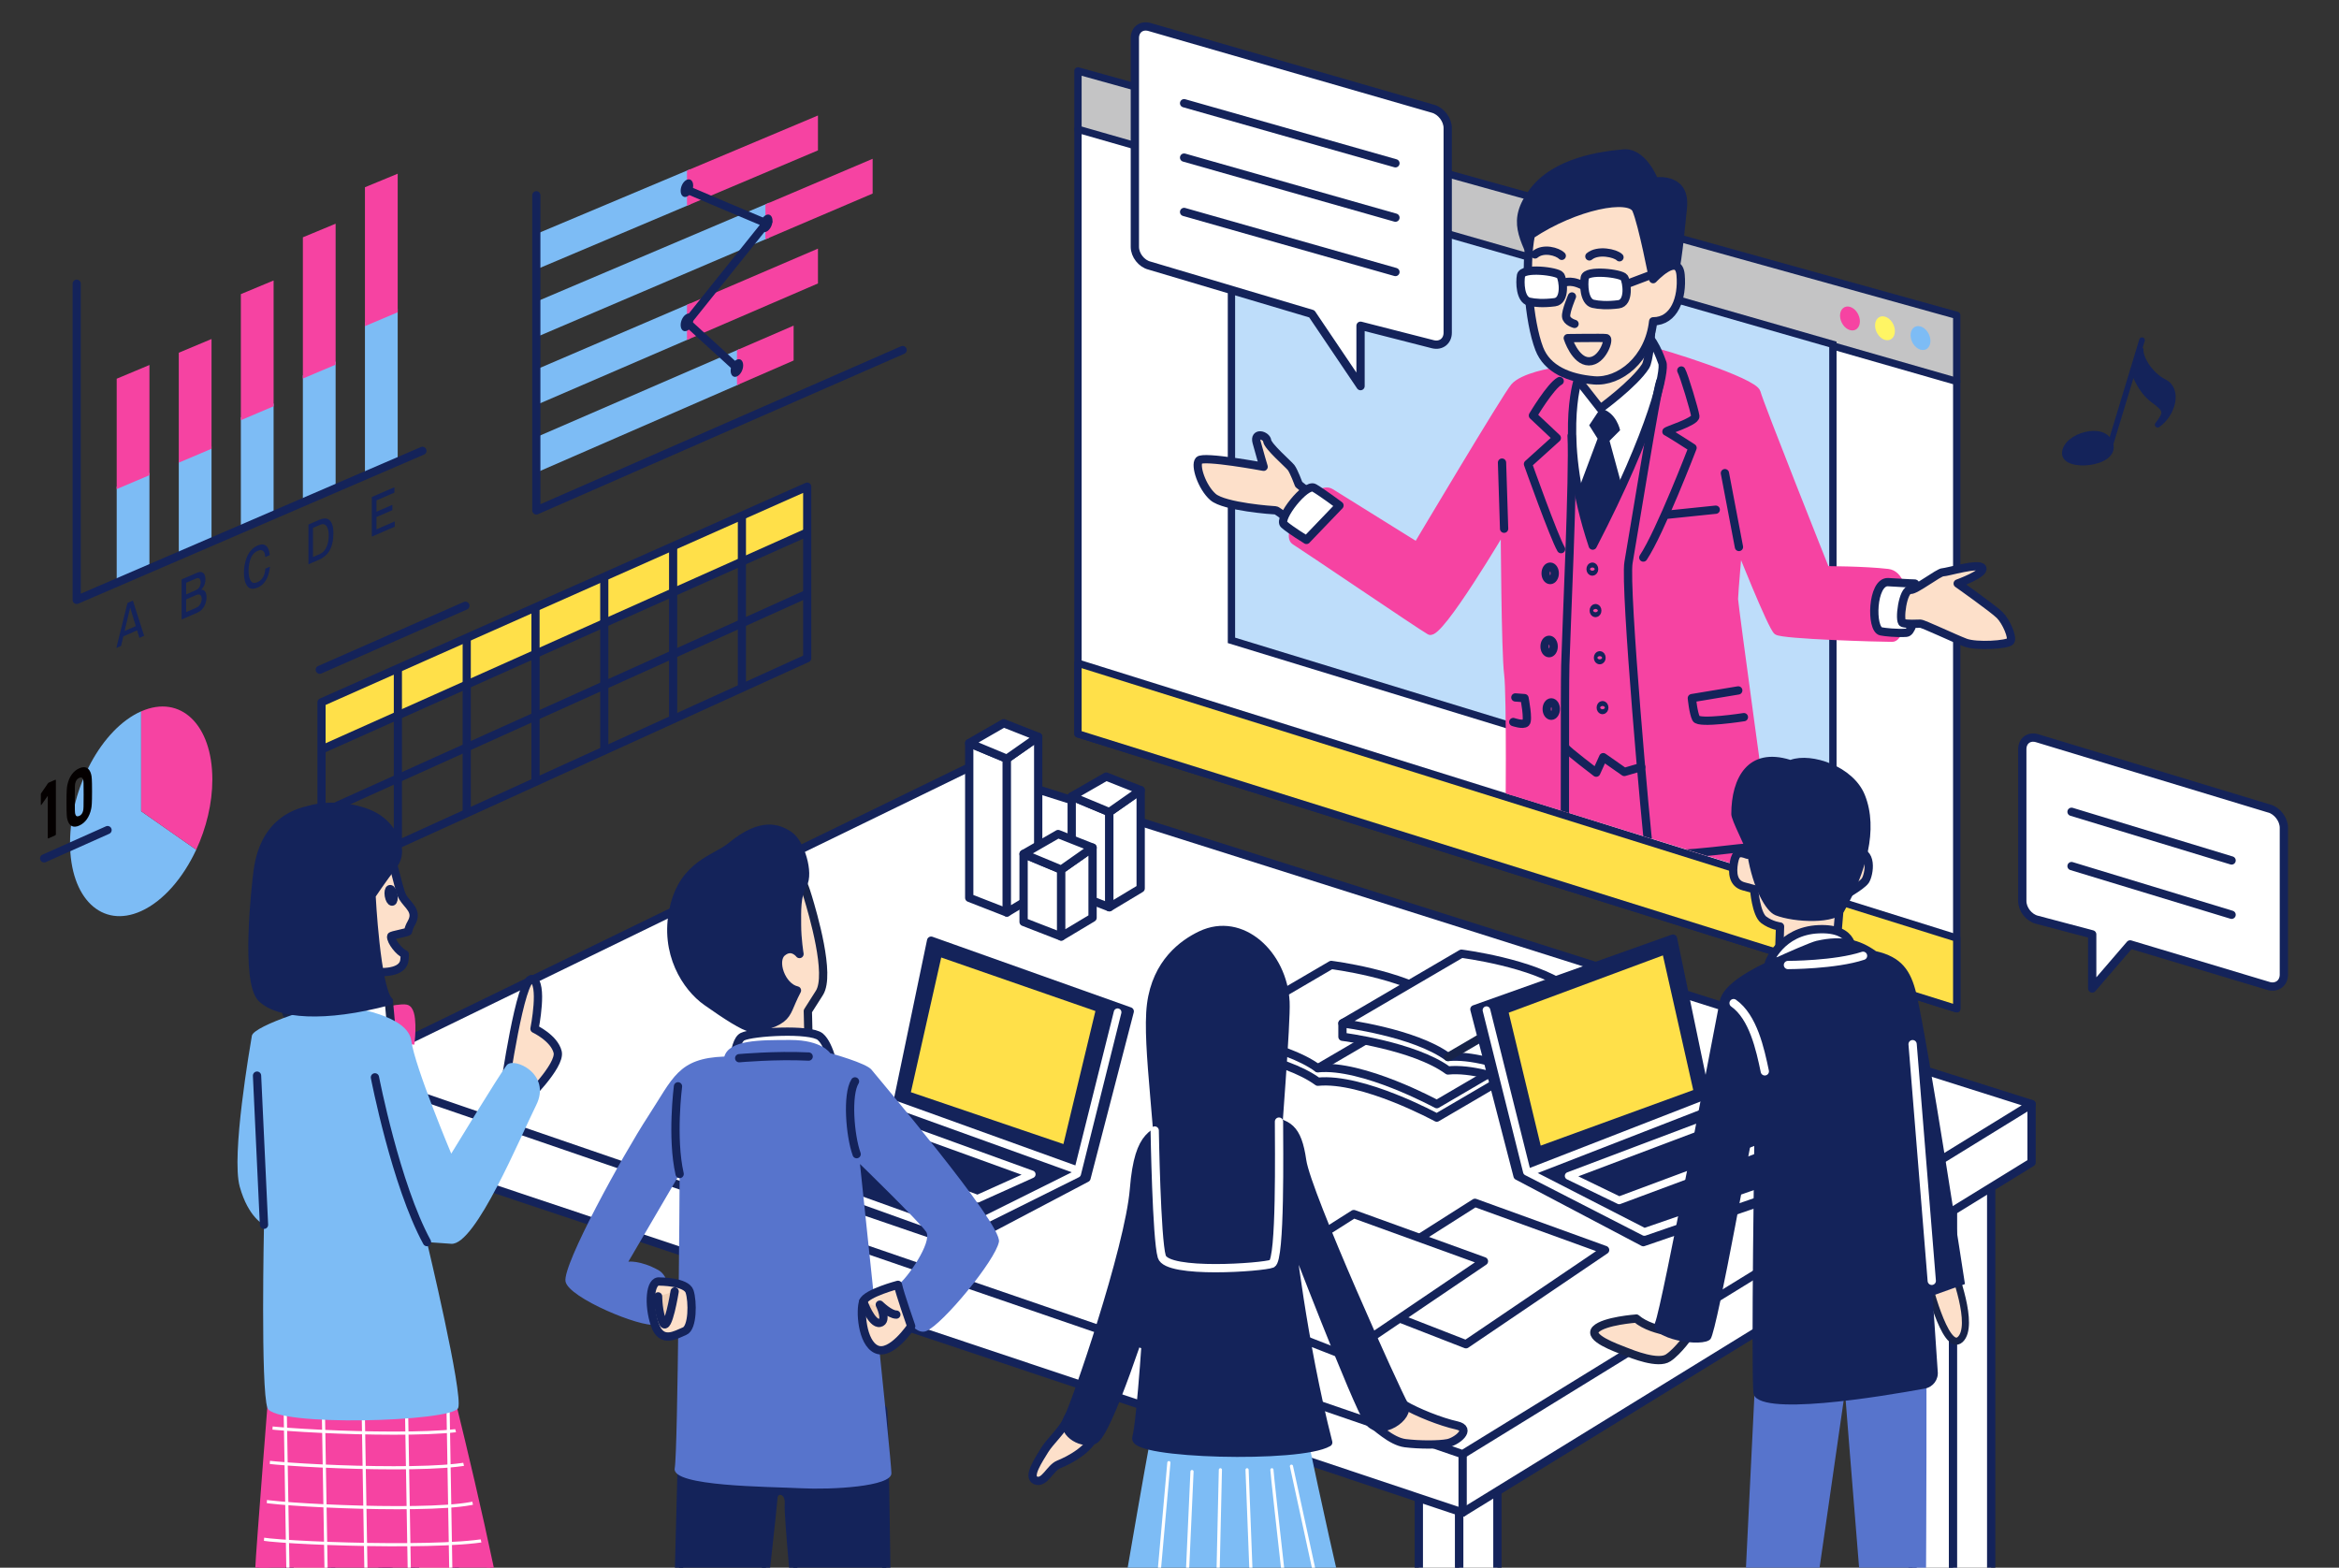
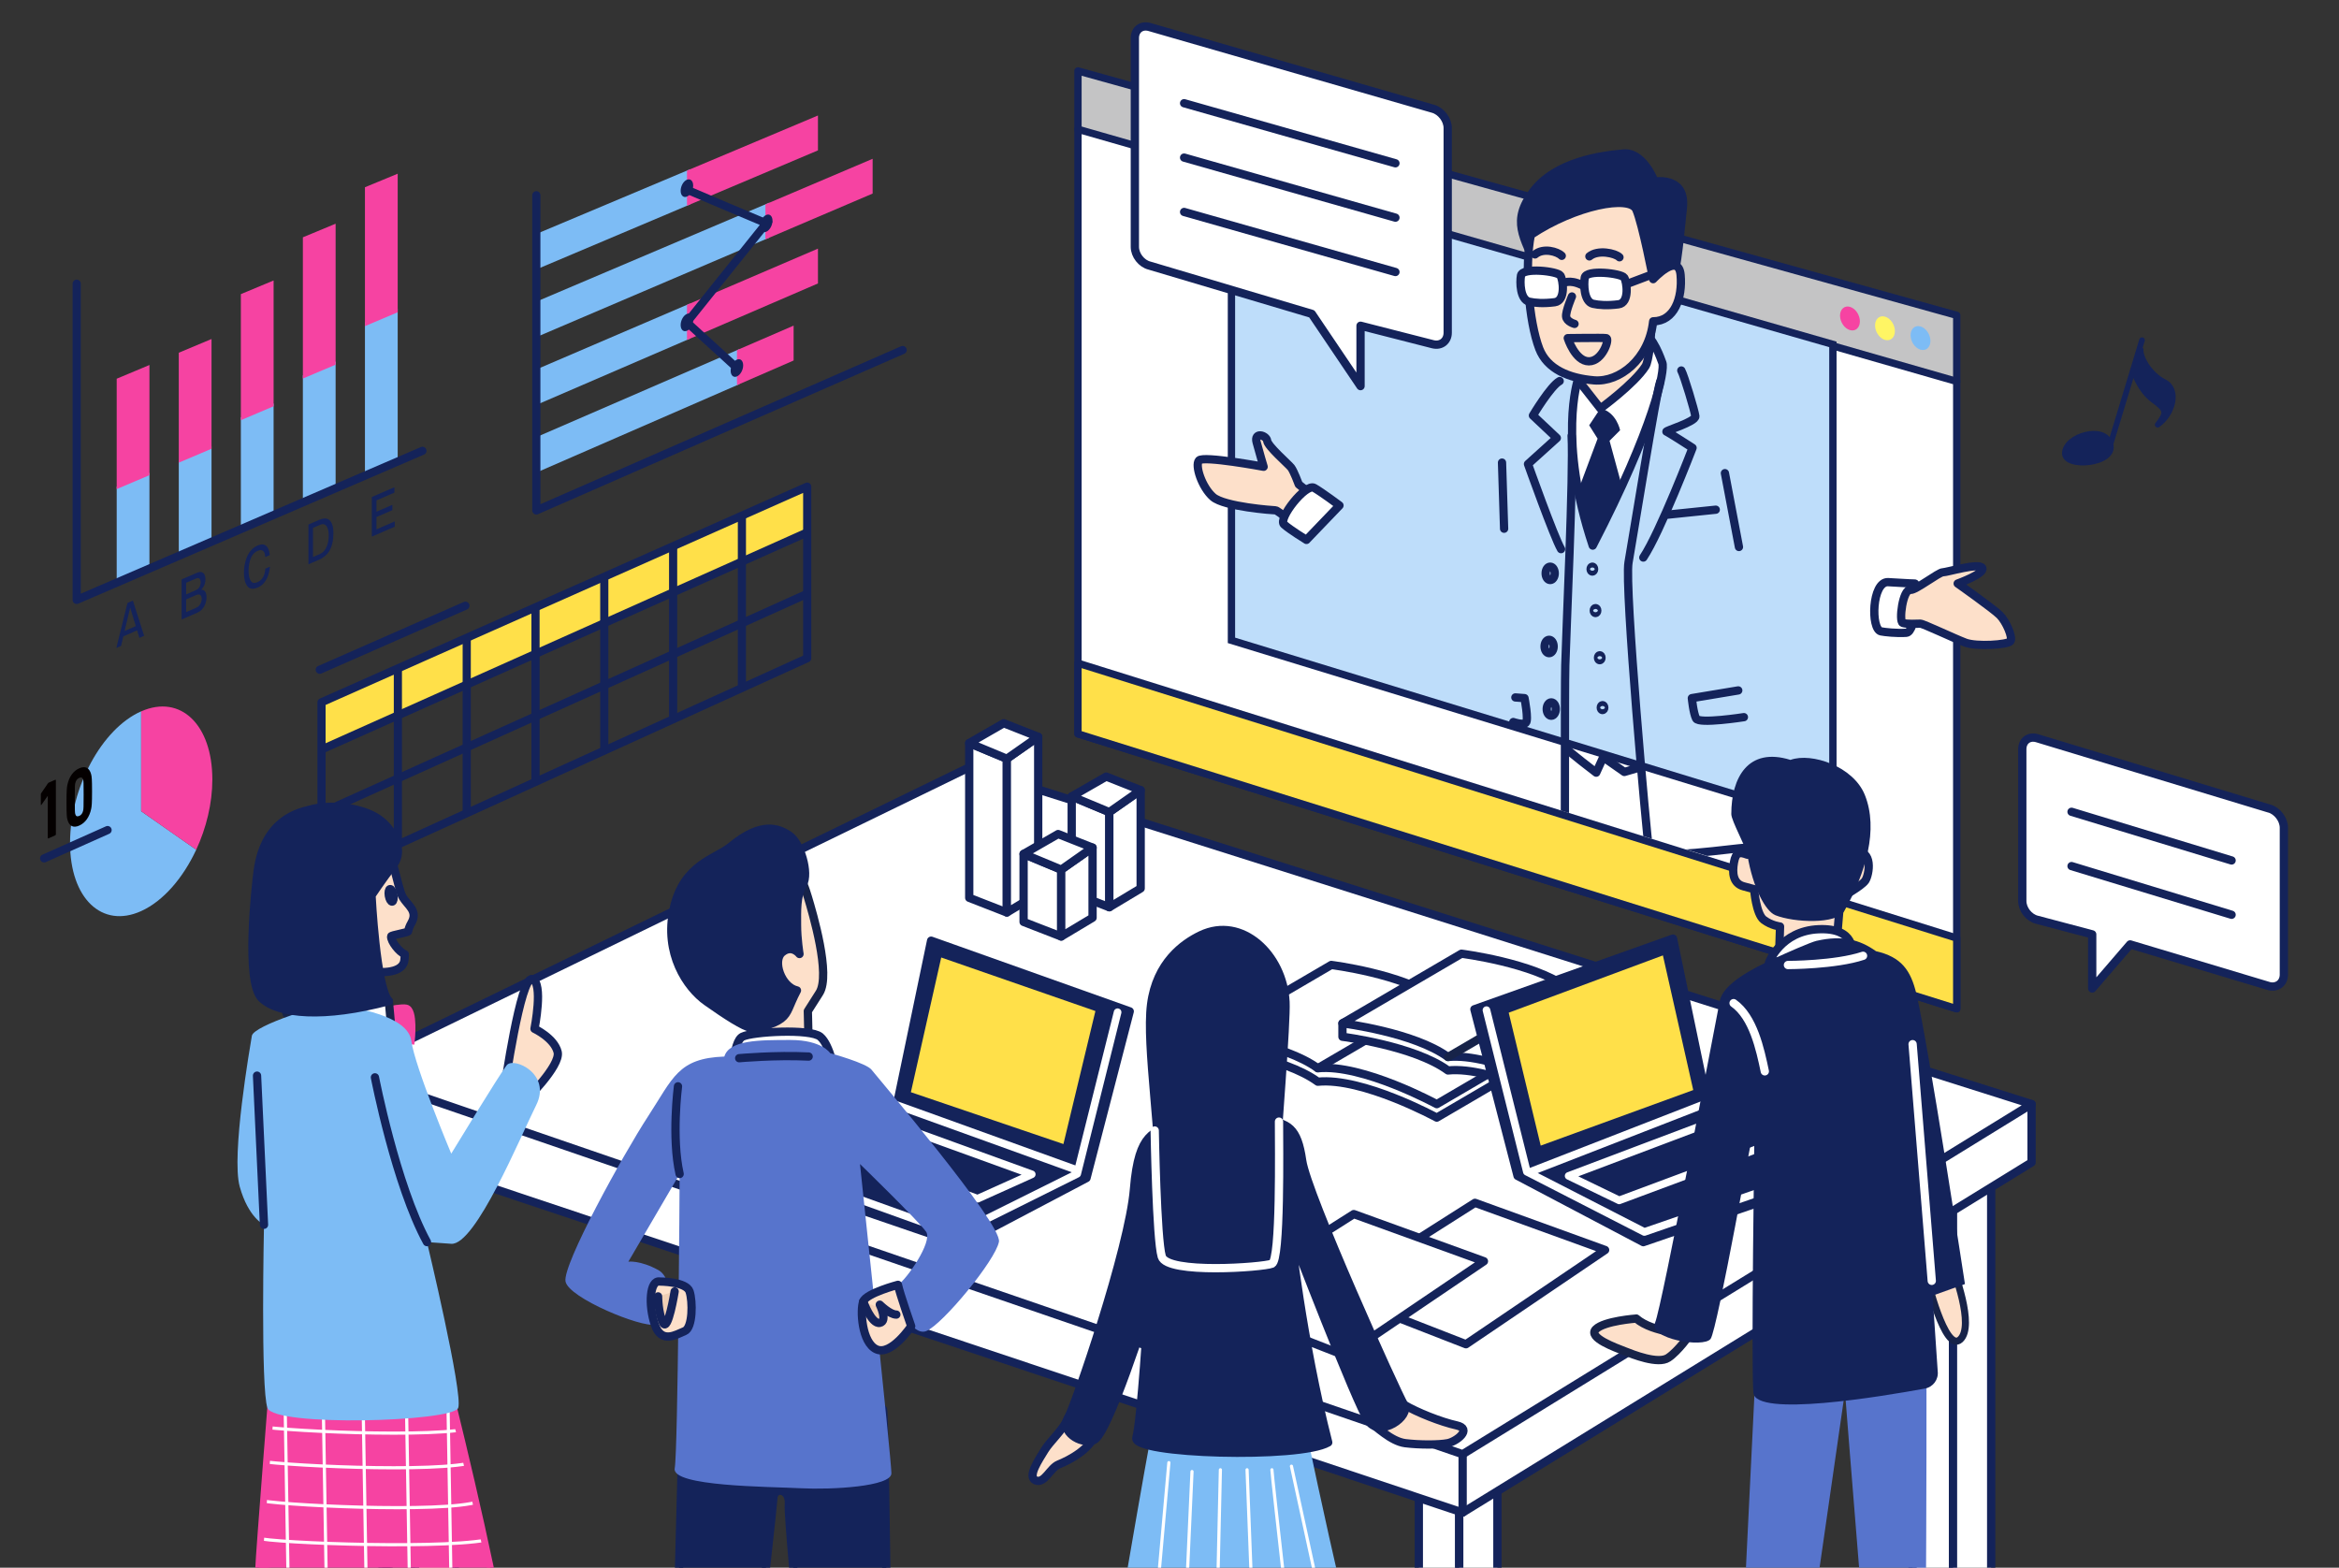
<svg xmlns="http://www.w3.org/2000/svg" id="a" width="370" height="248" viewBox="0 0 370 248">
  <rect x="0" y="0" width="370" height="248" fill="#333333" stroke="none" />
  <defs>
    <style>.e{fill:#c4c4c5;}.e,.f,.g,.h,.i,.j,.k,.l,.m,.n,.o,.p,.q,.r{stroke:#14235a;}.e,.f,.h,.i,.j,.k,.l,.s,.t,.u,.v,.n,.o,.w,.p,.x,.q,.r,.y{stroke-linecap:round;stroke-linejoin:round;}.e,.g,.p,.r{stroke-width:1.16px;}.z,.f,.k,.aa,.s,.m,.t,.u,.n{fill:none;}.z,.g,.m,.ab{stroke-miterlimit:10;}.z,.ab{stroke:#f643a2;stroke-width:1.08px;}.f,.h,.i,.l,.s,.v,.o,.w,.q{stroke-width:1.31px;}.g{fill:#beddfa;}.h{fill:#f0cfb5;}.i,.v,.r{fill:#fff;}.ac{fill:#fff564;}.j,.k{stroke-width:.89px;}.j,.ad,.q{fill:#14235a;}.l{fill:#f4d2b8;}.s,.t,.u,.x{stroke:#fff;}.m{stroke-width:1.27px;}.t{stroke-width:1.21px;}.ae{clip-path:url(#b);}.u,.x{stroke-width:.5px;}.af{fill:#5774cc;}.v,.w,.y{stroke:#172349;}.ab,.ag{fill:#f643a2;}.n{stroke-width:1.29px;}.o,.w,.y{fill:#fde0ca;}.ah{fill:#172349;}.ai{fill:#211714;}.aj{clip-path:url(#d);}.ak,.x{fill:#7dbcf5;}.p,.al{fill:#ffe049;}.am{fill:#040000;}.an{clip-path:url(#c);}.y{stroke-width:1.12px;}</style>
    <clipPath id="b">
      <rect class="aa" x="-76.83" y="-.15" width="520" height="248.29" />
    </clipPath>
    <clipPath id="c">
      <polygon class="aa" points="327.56 153.27 174.89 105.85 174.89 -13.04 327.56 30.76 327.56 153.27" />
    </clipPath>
    <clipPath id="d">
      <path class="ab" d="M43.4,215.32s-2.47,31.27-2.47,32.64,29.89,1.92,36.75.55c-4.11-19.47-9.05-38.12-9.05-38.12l-25.23,4.94Z" />
    </clipPath>
  </defs>
  <g class="ae">
    <path class="ad" d="M326.82,71.72c.09-2.71,6.31-4.57,7.22-1.39.91,3.18-7.31,3.91-7.22,1.39" />
    <path class="k" d="M326.63,71.67c.09-2.71,6.31-4.57,7.22-1.39.91,3.18-7.31,3.91-7.22,1.39Z" />
    <line class="ai" x1="333.85" y1="70.27" x2="338.84" y2="53.81" />
    <line class="j" x1="333.85" y1="70.27" x2="338.84" y2="53.81" />
    <path class="ad" d="M338.63,55.32c-.11,1.14,1.31,3.87,3.72,5.1,2.41,1.23,1.38,5.06-1.03,6.77,1.5-1.95,1.42-2.36-.71-3.91-2.13-1.55-3.09-4.55-3.09-4.55l1.11-3.42Z" />
    <path class="k" d="M338.63,55.32c-.11,1.14,1.31,3.87,3.72,5.1,2.41,1.23,1.38,5.06-1.03,6.77,1.5-1.95,1.42-2.36-.71-3.91-2.13-1.55-3.09-4.55-3.09-4.55l1.11-3.42Z" />
    <polyline class="e" points="170.52 20.45 170.52 11.22 309.53 49.88 309.53 60.34" />
    <polygon class="r" points="309.53 159.58 170.52 116.09 170.52 20.45 309.53 60.34 309.53 159.58" />
    <polygon class="p" points="309.53 159.58 170.52 116.09 170.52 104.91 309.53 148.4 309.53 159.58" />
    <polygon class="g" points="289.94 130.41 194.8 101.3 194.8 27.17 289.94 54.48 289.94 130.41" />
    <path class="ag" d="M294.21,50.83c0,1.02-.7,1.64-1.57,1.39-.87-.25-1.57-1.28-1.57-2.29s.7-1.64,1.57-1.39c.87.25,1.57,1.28,1.57,2.29Z" />
    <path class="ac" d="M299.75,52.38c0,1.02-.7,1.64-1.57,1.39-.87-.25-1.57-1.28-1.57-2.29s.7-1.64,1.57-1.39c.87.25,1.57,1.28,1.57,2.29Z" />
    <path class="ak" d="M305.37,53.93c0,1.02-.7,1.64-1.57,1.39-.87-.25-1.57-1.28-1.57-2.29s.7-1.64,1.57-1.39c.87.25,1.57,1.28,1.57,2.29Z" />
    <path class="i" d="M226.7,17.21l-44.87-12.94c-1.27-.36-2.31.43-2.31,1.75v33.03c0,1.32,1.05,2.66,2.33,2.97l25.66,7.63,7.71,11.43v-9.55l11.46,2.93c1.28.31,2.33-.51,2.33-1.83V20.26c0-1.32-1.04-2.69-2.31-3.05Z" />
    <line class="i" x1="187.31" y1="16.33" x2="220.74" y2="25.83" />
    <line class="i" x1="187.31" y1="24.93" x2="220.74" y2="34.43" />
    <line class="i" x1="187.31" y1="33.53" x2="220.74" y2="43.03" />
    <g class="an">
-       <path class="ab" d="M247.27,58.49c-2,.22-6.45,1.11-7.79,2.67-1.33,1.56-15.35,25.14-15.35,25.14,0,0-12.98-8.08-13.57-8.45-2.45-1.56-7.56,6.67-5.78,7.79,1.78,1.11,19.8,13.35,21.36,14.24,1.56.89,11.79-16.46,11.79-16.46,0,0,.1,19.84.54,23.18.44,3.34.22,24.25.22,24.25l3.52,1.35,2.84,74.08,1.5,3.5,10.01-3.84,2.5-65.9s7.12,65.68,7.34,66.57c.11.45,2.19,2.61,5.33,2.78,3.14.17,6.18-2.95,6.18-2.95l-1.95-72.52,3.56-1.11s-5.12-37.15-5.12-38.04.67-8.45.67-8.45c0,0,5.12,12.9,6.01,13.57.89.67,16.24,1.11,18.24,1.11s3.11-10.01-.67-10.46c-3.78-.44-9.79-.44-9.79-.44,0,0-10.46-26.25-10.9-28.03-.44-1.78-15.35-6.45-16.91-6.67-1.56-.22-13.79,3.11-13.79,3.11Z" />
-       <path class="ah" d="M246.72,207.32l-3.84,4.51s-4.84,2.84-4.17,4.34c.67,1.5,4,1.33,7.17,1.5,3.17.17,6.51-4,6.51-4l.5,1.5s3.5-1.67,3.84-3c.33-1.33-.17-6.01-.17-6.01l-9.84,1.17Z" />
      <path class="ah" d="M267.91,207.49s-.67,5.34-.5,7.34c.17,2,.67,4.5,3.17,4.67,2.5.17,4.17.17,5.17-.17,1-.33,1.67-4.67,1.84-5.51.17-.83-2.34-6.67-2.34-6.67l-7.34.33Z" />
      <path class="o" d="M207.79,78.52l-2.34-1.89s-.78-2.11-1.22-2.67c-.44-.56-3.67-3.34-3.78-4.23-.11-.89-2.11-1.45-1.67.22.44,1.67,1.11,3.89,1.11,3.89,0,0-9.57-1.78-10.23-1-.67.78.45,4.23,2.22,5.78,1.78,1.56,9.57,2.11,9.9,2.11s3.45,2.56,3.45,2.56l2.56-4.78Z" />
      <path class="i" d="M206.67,85.41s-2.56-1.56-3.56-2.45c-1-.89,3.45-6.56,4.78-5.78,1.33.78,4,2.78,4,2.78l-5.23,5.45Z" />
      <path class="i" d="M249.6,60.08s-3.21,9.54,2.35,26.23c9.79-18.91,11.46-27.81,11.01-28.92-.17-.42-1.42-4.27-3.23-4.89-3.01-1.04-7.15.65-10.13,7.59Z" />
      <path class="ad" d="M242.63,42.82c-2.2-5.03-4.4-7.86-.63-12.9,3.77-5.03,11.32-5.98,14.78-6.29,3.46-.31,5.35,4.4,5.35,4.4,0,0,5.35-.63,4.72,5.03-.63,5.66-1.24,16.94-5.34,17.75-4.1.81-18.88-8-18.88-8Z" />
      <path class="o" d="M248.3,49.39l1.3,10.69,3.56,4.54s5.35-3.89,7.13-6.67c1.12-1.75,1.22-13.79,1.22-13.79,0,0-14.81-.68-13.21,5.24Z" />
      <path class="o" d="M242.16,37.14c-1,5.01-.33,13.68,1.33,18.02,1.25,3.25,4.67,4.67,8.68,5.01,4,.33,8.68-3.34,9.34-9.34,3.34,0,4.67-3.67,4.34-7.34-.33-3.67-4.34.67-4.34.67,0,0-1.67-8.68-2.67-11.01-1-2.34-9.68-.67-16.68,4Z" />
      <path class="f" d="M242.82,40.25c1.33-1.11,3.56-.45,4.23.22" />
      <path class="f" d="M251.42,40.56c1.33-1.11,4.09-.53,4.76.14" />
      <path class="i" d="M240.6,43.59c-.19,1.06-.14,3.81,1.31,4.14.87.2,2.25.31,4.03.08s1.33-3.56.89-4.23c-.44-.67-5.98-1.33-6.23,0Z" />
      <path class="i" d="M250.69,43.92c-.19,1.06-.14,3.81,1.31,4.14.87.2,2.25.31,4.03.08,1.78-.22,1.33-3.56.89-4.23-.44-.67-5.98-1.33-6.23,0Z" />
      <path class="f" d="M247.25,44.81s1-.67,2.92.25" />
      <line class="f" x1="257.42" y1="44.9" x2="261.85" y2="43.23" />
      <path class="f" d="M248.66,46.9s-1,2.34-.92,3.17c.08.83,1.33,1.17,1.33,1.17" />
      <path class="f" d="M248,53.49s5.51-.08,6.09,0c.58.08-.58,3.67-2.75,3.67s-3.34-3.67-3.34-3.67Z" />
      <path class="ad" d="M253.16,64.61l-1.77,2.67,1.33,2.11-3,8.01s1.45,7.23,2.22,8.9c3.11-5.67,4.67-9.23,4.67-9.23l-2-7.34,1.67-1.67s-.57-2.89-3.12-3.45Z" />
      <path class="i" d="M298.66,92.09c.68.03,3.56.22,4.23.22s.22,7.68-1.33,7.79c-1.56.11-3.45-.11-4-.22-1.67-.33-1.45-7.9,1.11-7.79Z" />
      <path class="o" d="M302.22,93.31c.73.13,4.45-2.78,5.12-2.78s5.78-1.56,6.23-.67c.44.89-3.89,2.45-3.89,2.45,0,0,5.67,4,6.67,5.01,1,1,2.11,3.56,1.67,4.12-.44.56-5.34.89-7.12.22s-6.67-3-7.12-3-2.11.11-2.78-.11c-.67-.22,0-5.45,1.22-5.23Z" />
      <path class="f" d="M246.72,60.28c-1.45.78-4.23,5.45-4.23,5.45l3.78,3.56-4.56,4.12s4.12,11.57,5.23,13.46" />
      <path class="f" d="M248.61,68.95c.33,5.78-.89,31.7-1,36.26-.11,4.56,0,25.69-.11,26.81-.11,1.11-5.28.39-5.28.39" />
      <path class="f" d="M262.62,60.39c-.56,1.33-4.34,24.8-5.01,28.59-.67,3.78,2.89,43.49,3.23,45.38s14.35-.33,15.13-.22" />
      <path class="f" d="M265.96,58.61c.44.78,2.11,6.34,2.22,7.23.11.89-4.89,2.34-4.56,2.45.33.11,4.12,2.56,4.12,2.56,0,0-5.12,13.35-7.79,17.35" />
      <line class="f" x1="263.85" y1="81.41" x2="271.41" y2="80.63" />
      <line class="f" x1="275.08" y1="86.53" x2="272.86" y2="74.85" />
      <path class="f" d="M237.6,73.18s.22,7.34.33,10.46" />
      <path class="f" d="M274.97,109.22l-7.34,1.22s.22,2.34.67,3.23,7.56-.22,7.56-.22" />
      <path class="f" d="M239.71,110.33l1.45.11s.67,3.45.22,3.89c-.44.44-2-.11-2-.11" />
      <path class="f" d="M245.94,90.7c0,.58-.32,1.06-.72,1.06s-.72-.47-.72-1.06.32-1.06.72-1.06.72.47.72,1.06Z" />
      <path class="f" d="M245.77,102.27c0,.58-.32,1.06-.72,1.06s-.72-.47-.72-1.06.32-1.06.72-1.06.72.47.72,1.06Z" />
      <path class="f" d="M246.11,112.17c0,.58-.32,1.06-.72,1.06s-.72-.47-.72-1.06.32-1.06.72-1.06.72.47.72,1.06Z" />
      <path class="f" d="M247.72,118.34c.11.33,4.78,3.89,4.78,3.89l1.11-2.45,3.34,2.34,2.67-.78" />
      <path class="f" d="M252.17,90.03c0,.21-.12.39-.28.39s-.28-.17-.28-.39.12-.39.28-.39.28.17.28.39Z" />
      <path class="f" d="M252.67,96.59c0,.22-.12.39-.28.39s-.28-.17-.28-.39.12-.39.28-.39.28.17.28.39Z" />
      <path class="f" d="M253.34,104.05c0,.22-.12.39-.28.39s-.28-.17-.28-.39.12-.39.28-.39.28.17.28.39Z" />
      <path class="f" d="M253.78,111.94c0,.21-.12.39-.28.39s-.28-.17-.28-.39.12-.39.28-.39.28.17.28.39Z" />
    </g>
    <polygon class="i" points="224.44 231.82 224.44 297.86 230.83 300.7 230.83 232.89 224.44 231.82" />
    <polygon class="i" points="236.87 229.34 236.87 296.79 230.83 300.7 230.83 232.89 236.87 229.34" />
    <polygon class="i" points="302.55 183.18 302.55 249.22 308.94 252.06 308.94 184.25 302.55 183.18" />
    <polygon class="i" points="314.98 180.7 314.98 250.99 308.94 252.06 308.94 184.25 314.98 180.7" />
    <polygon class="v" points="54.74 178.92 54.74 244.96 61.13 247.8 61.13 179.99 54.74 178.92" />
    <polygon class="v" points="67.16 176.44 67.16 243.89 61.13 247.8 61.13 179.99 67.16 176.44" />
    <polygon class="v" points="132.84 134.36 132.84 196.32 139.24 199.16 139.24 135.43 132.84 134.36" />
    <polygon class="v" points="145.27 127.8 145.27 195.26 139.24 199.16 139.24 131.35 145.27 127.8" />
    <polygon class="i" points="49.77 178.57 231.37 239.28 321.37 183.89 321.37 174.66 49.77 169.34 49.77 178.57" />
    <polygon class="i" points="54.73 169.35 231.37 230.05 321.37 174.66 153.25 121.42 54.73 169.35" />
    <line class="i" x1="231.37" y1="230.05" x2="231.37" y2="239.28" />
    <path class="i" d="M246.1,165.79v-2.13s-15.2-3.91-18.82-3.55c-5.33-3.91-16.69-5.33-16.69-5.33l-18.82,8.88v2.13s11.36,1.42,16.69,5.33c7.1-.71,18.82,5.68,18.82,5.68l18.82-11.01Z" />
    <path class="i" d="M246.1,163.66s-11.72-6.39-18.82-5.68c-5.33-3.91-16.69-5.33-16.69-5.33l-18.82,11.01s11.36,1.42,16.69,5.33c7.1-.71,18.82,5.68,18.82,5.68l18.82-11.01Z" />
    <line class="i" x1="227.28" y1="157.98" x2="208.47" y2="168.98" />
    <path class="i" d="M266.69,164.01v-2.13s-15.2-3.91-18.82-3.55c-5.33-3.91-16.69-5.33-16.69-5.33l-18.82,8.88v2.13s11.36,1.42,16.69,5.33c7.1-.71,18.82,5.68,18.82,5.68l18.82-11.01Z" />
    <path class="i" d="M266.69,161.88s-11.72-6.39-18.82-5.68c-5.33-3.91-16.69-5.33-16.69-5.33l-18.82,11.01s11.36,1.42,16.69,5.33c7.1-.71,18.82,5.68,18.82,5.68l18.82-11.01Z" />
    <line class="v" x1="247.88" y1="156.2" x2="229.06" y2="167.21" />
    <polygon class="i" points="210.95 204.49 231.9 212.65 253.91 197.74 233.32 190.28 210.95 204.49" />
    <polygon class="i" points="191.78 206.26 212.73 214.43 234.74 199.52 214.15 192.06 191.78 206.26" />
    <polygon class="q" points="147.29 148.81 141.87 174.82 120.87 184 120.66 186.09 151.99 196.83 171.87 186.36 178.71 159.99 147.29 148.81" />
    <polyline class="t" points="176.79 160.13 170.4 185.69 151.23 195.23 121.19 184.44" />
    <line class="t" x1="141.87" y1="174.82" x2="170.4" y2="185.11" />
    <polyline class="t" points="139.83 177.3 163.21 185.77 154.64 189.63 131.84 181.3" />
    <polygon class="al" points="144.09 172.78 168.22 180.98 173.28 159.94 148.89 151.47 144.09 172.78" />
    <polygon class="q" points="264.65 148.48 270.06 174.49 291.07 183.67 291.28 185.76 259.95 196.5 240.06 186.02 233.23 159.66 264.65 148.48" />
    <polyline class="t" points="235.14 159.8 241.53 185.36 260.12 194.89 291.33 184.11" />
    <line class="t" x1="270.06" y1="174.49" x2="242.12" y2="185.36" />
    <polyline class="t" points="272.11 176.97 248.14 186.02 256.13 189.89 280.09 180.97" />
    <polygon class="al" points="267.85 172.44 243.72 181.23 238.66 160.2 263.05 151.14 267.85 172.44" />
    <path class="ab" d="M58.22,160.56s4.66-1.37,6.03-1.1c1.37.27.82,5.21.82,5.21l-3.02-.27-3.84-3.84Z" />
    <path class="v" d="M51.91,154.25l9.6,4.11.55,6.03s-17.83-3.84-16.73-4.11c1.1-.27,6.86-9.33,6.58-6.03Z" />
    <path class="o" d="M60.41,133.13c1.48.47,2.47,7.41,3.29,8.78.82,1.37,2.47,2.19,1.37,4.11-.27.47-.43.9-.51,1.31-.04.2-2.68.6-2.69.8-.04.8,1.28,2.47,2.16,2.83,0,.28-.02.59-.06.92-.27,2.47-4.94,1.83-4.94,1.83v4.11l-7.68.82s-3.57-7.68-3.84-15.36c-.27-7.68,3.29-13.16,12.89-10.15Z" />
    <path class="q" d="M62.23,141.58c.09.55,0,1.02-.19,1.05-.2.03-.43-.38-.53-.93-.09-.55,0-1.02.19-1.05.2-.03.44.38.53.93Z" />
    <path class="o" d="M79.79,172.26s2.56-17.92,4.39-17.37c1.83.55.37,7.86.37,7.86,0,0,3.11,1.46,3.66,3.66.55,2.19-5.3,7.86-5.3,7.86l-3.11-2.01Z" />
    <path class="o" d="M64.25,235.89c.37,2.56,2.19,20.11,3.66,30.35,1.46,10.24,4.39,22.31,4.39,22.31,0,0,5.49-.37,4.75-1.46-.73-1.1-6.22-48.64-6.22-48.64l-6.58-2.56Z" />
-     <path class="o" d="M46.58,232.76c.03,2.59-1.32,20.07-1.21,30.42.11,10.34,1.42,22.69,1.42,22.69,0,0,5.49.36,4.9-.83-.58-1.18,1.07-48.88,1.07-48.88l-6.19-3.4Z" />
    <path class="ag" d="M43.4,215.32s-2.47,31.27-2.47,32.64,29.89,1.92,36.75.55c-4.11-19.47-9.05-38.12-9.05-38.12l-25.23,4.94Z" />
    <g class="aj">
      <path class="u" d="M40.11,225.47c2.19.82,29.62,2.19,35.11.27" />
      <path class="u" d="M40.11,230.95c2.19.82,29.62,2.19,35.11.27" />
      <path class="u" d="M40.66,237.26c2.19.82,29.62,2.19,35.11.27" />
      <path class="u" d="M40.66,243.3c2.19.82,32.09,1.92,37.57,0" />
      <line class="u" x1="45.05" y1="219.16" x2="45.6" y2="251.52" />
      <line class="u" x1="51.08" y1="218.89" x2="51.63" y2="251.25" />
      <line class="u" x1="57.39" y1="219.16" x2="57.94" y2="251.52" />
      <line class="u" x1="64.25" y1="219.44" x2="64.8" y2="251.8" />
      <line class="u" x1="70.83" y1="219.98" x2="71.38" y2="252.35" />
    </g>
    <path class="z" d="M43.4,215.32s-2.47,31.27-2.47,32.64,29.89,1.92,36.75.55c-4.11-19.47-9.05-38.12-9.05-38.12l-25.23,4.94Z" />
    <path class="ak" d="M53,158.91c2.82.47,11.52,1.65,12.07,5.76.55,4.11,6.31,17.83,6.31,17.83,0,0,7.68-12.62,8.78-13.99,1.1-1.37,7.13,1.37,4.66,6.31-2.47,4.94-9.6,22.22-13.44,21.94l-3.84-.27s5.76,24.04,4.94,26.24c-.82,2.19-29.07,3.02-30.17,0-1.1-3.02-.55-28.98-.55-28.98,0,0-2.47-1.1-3.84-6.03-1.37-4.94,1.65-22.22,1.92-23.86.27-1.65,11.52-5.21,13.16-4.94Z" />
    <path class="q" d="M48.89,128.11c3.84-1.1,8.59-.18,10.88,1.37,2.29,1.55,4.3,4.94,2.47,7.31-1.83,2.38-3.47,4.85-3.47,4.85,0,0,.73,14.63,2.74,16.73-10.24,2.74-17.46,2.1-20.11-.46-2.65-2.56-.96-17.71-.64-20.11,1.1-8.32,6.83-9.32,8.14-9.69Z" />
    <path class="f" d="M59.31,170.43s3.29,17,8.23,26.06" />
    <line class="f" x1="41.76" y1="193.75" x2="40.66" y2="170.16" />
    <path class="q" d="M108.29,219.47c-.35,1.05-1.8,73.95-2.44,76.4-.96,3.66,9.25,4.71,9.77,1.05.22-1.54,6.62-57.85,6.72-59.92.09-1.83,2.7-1.57,2.44,1.05-.26,2.62,5.49,60.97,6.19,63.41.7,2.44,10.47,1.4,10.12-.35-.35-1.74-1.05-77.1-1.4-78.15-.35-1.05-31.4-3.49-31.4-3.49Z" />
    <path class="w" d="M127.79,141.89c.77,2.56,3.66,12.3,1.83,15.18l-1.83,2.88.26,10.99-9.94.52s1.57-8.9,1.05-9.68c-.52-.79-6.28-4.45-7.06-9.68-.79-5.23,6.8-11.25,10.2-13.87,3.4-2.62,4.71,1.05,5.49,3.66Z" />
    <path class="i" d="M115.88,170.8s0-6.02,1.57-6.8c1.57-.79,10.73-1.31,12.3,0,1.57,1.31,2.35,5.76,2.35,5.76l-16.22,1.05Z" />
    <path class="af" d="M107.51,185.72c0,1.57-.26,43.7-.78,46.57-.52,2.88,14.91,2.88,19.89,3.14,4.97.26,14.39-.26,14.39-2.36s-4.97-48.93-4.97-48.93c0,0,9.42,9.16,10.47,10.73,1.05,1.57-3.14,7.59-4.45,8.37-1.31.79,1.83,8.37,4.45,7.33,2.62-1.05,10.99-11.25,11.51-14.13s-19.36-26.17-20.15-27.21c-.79-1.05-6.54-2.62-6.54-2.62,0,0-1.31-2.09-6.28-2.09s-9.68,0-10.47,2.62c-7.33.26-8.11,3.4-12.04,9.42-3.93,6.02-13.61,23.55-13.08,26.17.52,2.62,12.04,7.33,14.13,6.8,2.09-.52,3.4-7.06.52-8.63-2.88-1.57-4.71-1.31-4.71-1.31l8.11-13.87Z" />
-     <path class="f" d="M135.25,171.07c-1.31,2.09-.79,8.63.26,11.51" />
    <path class="f" d="M116.93,167.4s5.76-.52,10.99-.26" />
    <path class="f" d="M107.25,171.85s-1.05,8.11.26,13.87" />
    <path class="o" d="M104.37,202.73s4.19,0,4.71,1.57c.52,1.57.52,5.76-.79,6.28-1.31.52-3.66,2.09-4.71-1.05-1.05-3.14-.79-7.06.78-6.8Z" />
    <path class="o" d="M142.05,203.25s-4.97,1.31-5.49,2.62c-.52,1.31-.26,6.54,2.09,7.59,2.35,1.05,5.49-3.66,5.49-3.66,0,0-1.83-5.23-2.09-6.54Z" />
    <path class="l" d="M136.55,205.87s1.31,3.66,2.62,3.4c1.31-.26,0-2.88,0-2.88,0,0,1.57,1.57,2.62,1.57" />
    <path class="h" d="M106.72,204.3s-1.05,6.54-1.83,4.97c-.79-1.57-.79-4.19-.79-4.19" />
    <path class="q" d="M115.62,133.91c4.85-4.04,7.59-2.88,9.29-1.7,1.7,1.18,3.14,5.89,2.09,7.72-1.05,1.83-.92,4.19-.92,6.41s.39,4.58.39,4.58c0,0-1.18-1.57-2.75-.26-1.57,1.31-.13,5.49,2.35,6.02-1.31,2.49-1.31,3.53-2.49,4.45-1.18.92-3.79,1.57-4.84,1.44-1.05-.13-3.84-1.92-6.98-4.14-3.14-2.22-6.76-7.63-5.19-14.7,1.57-7.06,6.67-7.85,9.03-9.81Z" />
    <path class="ak" d="M182.38,225.58c-.37,1.12-7.51,42.33-7.51,44.21s38.61,0,41.98-1.12c-2.62-5.24-11.24-47.2-11.24-47.2l-23.23,4.12Z" />
    <path class="o" d="M168.89,224.45c-.66,1.68-2.81,3.56-3.65,4.96-.84,1.41-2.81,4.21-1.41,4.78,1.41.56,2.25-1.97,3.65-2.53,1.4-.56,5.62-2.53,6.18-5.9.56-3.37-3.93-3.47-4.78-1.31Z" />
    <path class="o" d="M216.47,224.83c1.23.8,3.56,3.18,5.81,3.47,2.25.28,5.34.28,6.74,0,1.41-.28,3.93-2.25,1.41-2.81-2.53-.56-6.28-2.06-8.34-3.28-2.06-1.22-7.49,1.4-5.62,2.62Z" />
    <path class="q" d="M185.37,177.62c-2.62,1.87-5.24,1.12-5.99,10.49-.75,9.37-9.37,34.47-10.49,36.34-1.12,1.87,1.87,4.12,4.12,3.37,2.25-.75,8.62-20.98,8.62-20.98,0,0-1.12,17.98-1.87,20.6s25.85,3.37,30.35.75c-4.12-16.11-5.99-33.34-5.99-33.34,0,0,10.49,27.35,12.36,29.97,1.87,2.62,6.74-.75,5.62-2.62-1.12-1.87-15.36-33.34-16.11-38.59-.75-5.24-2.25-5.99-5.99-6.37-3.75-.37-14.61.37-14.61.37Z" />
    <path class="q" d="M189.96,147.93c-2.79,1.33-7.02,4.36-7.87,10.96-.84,6.6,1.69,21.07,1.4,31.47-.28,10.4,2.53,12.36,2.53,12.36l16.02,1.4s-.56-15.17-.28-19.67c.28-4.5,1.75-22.84,1.59-25.94-.37-7.49-6.93-13.67-13.39-10.58Z" />
    <path class="s" d="M182.66,178.84s.28,17.14,1.12,19.95c.84,2.81,16.02,1.69,17.42,1.12,1.4-.56,1.12-18.54,1.12-22.48" />
    <line class="u" x1="188.56" y1="232.79" x2="186.87" y2="270.16" />
    <line class="u" x1="193.05" y1="232.51" x2="192.21" y2="269.59" />
    <line class="u" x1="197.27" y1="232.51" x2="198.67" y2="268.75" />
    <path class="u" d="M201.2,232.51c0,.84,3.93,35.4,3.93,35.4" />
    <line class="x" x1="204.29" y1="231.94" x2="212.16" y2="268.19" />
    <line class="u" x1="184.9" y1="231.38" x2="181.53" y2="269.31" />
    <path class="af" d="M278.01,210.81s-3.46,70.3-3.46,71.63,7.72,2.4,8.25-.27c.53-2.66,9.05-62.04,9.05-62.04,0,0,4.53,57.52,5.06,59.91.53,2.4,7.19.8,7.46-1.86.27-2.66.53-67.9.27-70.03-.27-2.13-27.43-.53-26.63,2.66Z" />
    <path class="w" d="M258.83,208.59s-5.06.36-6.39,1.69c-1.33,1.33,3.2,2.93,4.53,3.46,1.33.53,5.33,2.13,6.92,1.06,1.6-1.06,3.46-3.73,3.46-3.73,0,0-5.86-.18-8.52-2.49Z" />
    <path class="o" d="M276.41,135.21c-1.21-.45-1.82-.45-2.12,1.21-.3,1.67-.15,3.34,1.52,3.79l1.67.45s.3,3.94,1.52,4.85c1.21.91,2.58,1.06,2.58,1.06l-.15,4.55,8.94-.15.76-8.94s3.33-1.82,3.94-2.73c.61-.91,1.36-5-1.82-4.55-3.18.45-16.83.45-16.83.45Z" />
    <path class="ad" d="M280.81,144.76c-1.47-.59-3.52-4.2-4.4-9.55-.2-1.21-2.54-5.37-2.54-6.43,0-5.76,2.66-10.65,9.36-8.57,3.33-1.21,9.95,1.01,11.77,5.56,2.17,5.42.18,12.25-3.28,18.39-1.16,2.06-7.88,1.82-10.91.61Z" />
    <path class="i" d="M279.84,152.25s1.84-4.99,7.83-5.25c5.99-.26,5.27,3.76,5.27,3.76l-13.1,1.49Z" />
    <path class="y" d="M308.63,199.85c.48,1.21,3.78,9.87,1.46,12.04-2.41,2.25-5.33-9.93-5.33-9.93l3.88-2.11Z" />
    <path class="ad" d="M287.4,148.82c-1.01.23-5.11,2.06-6.43,2.67-3.81,1.74-8.38,4.13-8.92,6.84-.73,3.66-9.14,48.36-10.24,50.92-1.1,2.56,7.68,4.02,8.78,2.56,1.1-1.46,6.95-34.83,6.95-33.73s-.55,37.48-.18,42.24c.3,3.94,20.28.6,27.15-.66,1.29-.24,2.17-1.44,2.01-2.75l-.81-11.95,5.12-1.83s-5.85-38.21-7.68-45.89c-.89-3.75-2.38-5.85-6.4-6.77-2.53-1.81-5.3-2.56-9.32-1.65Z" />
    <path class="s" d="M274.23,158.69c3.11,2.19,4.21,7.31,4.94,10.79" />
    <path class="s" d="M282.83,152.66s7.5,0,11.88-1.46" />
    <line class="s" x1="305.58" y1="202.62" x2="302.55" y2="165.18" />
    <polygon class="i" points="153.32 117.55 153.32 142.03 159.27 144.35 159.27 120.03 153.32 117.55" />
    <polygon class="i" points="159.27 120.03 159.27 144.35 164.23 141.37 164.23 116.56 159.27 120.03" />
    <polygon class="i" points="153.32 117.55 159.27 120.03 164.23 116.56 158.77 114.41 153.32 117.55" />
    <polygon class="i" points="169.53 125.99 169.53 141.21 175.48 143.52 175.48 128.47 169.53 125.99" />
    <polygon class="i" points="175.48 128.47 175.48 143.52 180.44 140.54 180.44 125 175.48 128.47" />
    <polygon class="i" points="169.53 125.99 175.48 128.47 180.44 125 174.99 122.85 169.53 125.99" />
    <polygon class="i" points="161.92 135.09 161.92 145.84 167.87 148.15 167.87 137.57 161.92 135.09" />
    <polygon class="i" points="167.87 137.57 167.87 148.15 172.83 145.18 172.83 134.09 167.87 137.57" />
    <polygon class="i" points="161.92 135.09 167.87 137.57 172.83 134.09 167.38 131.94 161.92 135.09" />
    <path class="ak" d="M23.64,74.79c-2.07.88-3.11,1.32-5.18,2.2v15.17c2.07-.89,3.11-1.34,5.18-2.23v-15.14Z" />
    <path class="ag" d="M23.64,57.74c-2.07.87-3.11,1.3-5.18,2.17v17.46c2.07-.88,3.11-1.32,5.18-2.2v-17.42Z" />
    <path class="ak" d="M33.46,70.61c-2.07.88-3.11,1.32-5.18,2.2v15.11c2.07-.89,3.11-1.34,5.18-2.23v-15.08Z" />
    <path class="ag" d="M33.46,53.63c-2.07.87-3.11,1.3-5.18,2.17v17.39c2.07-.88,3.11-1.32,5.18-2.2v-17.36Z" />
    <path class="ak" d="M43.28,63.83c-2.07.88-3.11,1.32-5.18,2.2v17.67c2.07-.89,3.11-1.34,5.18-2.23v-17.63Z" />
    <path class="ag" d="M43.28,44.37c-2.07.86-3.11,1.3-5.18,2.16v19.94c2.07-.88,3.11-1.32,5.18-2.2v-19.9Z" />
    <path class="ak" d="M53.09,57.19c-2.07.88-3.11,1.32-5.18,2.19v20.08c2.07-.89,3.11-1.34,5.18-2.23v-20.04Z" />
    <path class="ag" d="M53.09,35.39c-2.07.86-3.11,1.29-5.18,2.15v22.34c2.07-.88,3.11-1.32,5.18-2.19v-22.3Z" />
    <path class="ak" d="M62.91,48.81c-2.07.87-3.11,1.31-5.18,2.18v24.23c2.07-.89,3.11-1.34,5.18-2.23v-24.18Z" />
    <path class="ag" d="M62.91,27.48c-2.07.86-3.11,1.28-5.18,2.14v21.97c2.07-.87,3.11-1.31,5.18-2.19v-21.93Z" />
    <path class="n" d="M12.13,44.88v50.02c18.23-7.86,36.46-15.72,54.69-23.58" />
    <path class="ad" d="M21.02,95c.71,2.24,1.07,3.35,1.78,5.58-.3.13-.45.2-.75.33-.14-.48-.22-.71-.36-1.19-.87.38-1.31.57-2.18.95-.14.6-.22.9-.36,1.51-.3.13-.45.2-.75.33.71-2.85,1.06-4.28,1.77-7.13.34-.15.51-.22.85-.37ZM20.59,96.14c-.35,1.47-.53,2.21-.88,3.68.71-.31,1.06-.46,1.77-.77-.35-1.16-.53-1.74-.88-2.91Z" />
    <path class="ad" d="M31.16,90.61c.9-.39,1.34.16,1.34,1.04,0,.94-.5,1.46-.67,1.64.2,0,.84.03.84,1.19,0,.8-.35,1.95-1.42,2.42-1.01.44-1.51.66-2.52,1.1v-6.34c.97-.42,1.46-.63,2.43-1.05ZM29.45,92.2v1.83c.62-.27.93-.41,1.56-.68.73-.32.74-1.2.74-1.25,0-.09-.02-.89-.74-.58-.62.27-.93.4-1.56.67ZM29.45,94.82v2.01c.65-.28.97-.42,1.61-.7.64-.28.85-.99.85-1.39,0-.12-.03-.98-.87-.61-.64.28-.96.42-1.6.69Z" />
    <path class="ad" d="M41.96,88.11c-.07-1.39-.92-1.09-1.2-.97-.55.24-.86.64-1.04,1.07-.31.69-.4,1.45-.4,2.07,0,.55.09,1.52.58,1.85.28.18.67.03.83-.04.64-.28,1.16-.86,1.24-2.13.29-.13.44-.19.74-.32-.14,1.34-.63,2.73-1.91,3.29-1.09.48-1.48.01-1.64-.16-.47-.56-.57-1.45-.57-2.16,0-1.18.32-3.52,2.18-4.32.98-.42,1.74-.08,1.91,1.52-.28.12-.43.19-.71.31Z" />
    <path class="ad" d="M50.63,82.19c.72-.31,2.11-.47,2.11,2.17,0,.98-.17,2.28-.91,3.18-.33.4-.84.77-1.2.93-.74.32-1.1.48-1.84.8v-6.29c.74-.32,1.1-.48,1.84-.8ZM49.51,83.52v4.6c.46-.2.69-.3,1.14-.5.16-.07.47-.28.65-.51.67-.81.7-2.06.7-2.41,0-1.13-.39-2.1-1.35-1.68-.46.2-.69.3-1.14.49Z" />
    <path class="ad" d="M62.39,77.09v.84c-1.13.49-1.7.74-2.84,1.23v1.79c1.01-.44,1.51-.66,2.52-1.09v.84c-1.01.44-1.51.66-2.52,1.09v1.95c1.16-.5,1.74-.76,2.89-1.26v.84c-1.45.63-2.17.94-3.62,1.57v-6.27c1.42-.62,2.14-.92,3.56-1.54Z" />
    <path class="ak" d="M116.96,55.23v5.54l-31.77,13.84v-5.61c10.59-4.59,21.18-9.18,31.77-13.77Z" />
    <path class="ag" d="M125.54,51.51v5.52c-3.58,1.56-5.38,2.34-8.96,3.9v-5.54c3.58-1.55,5.38-2.33,8.96-3.88Z" />
    <path class="ak" d="M109.18,47.99v5.56c-9.59,4.14-14.39,6.21-23.98,10.35v-5.61c9.59-4.12,14.39-6.18,23.98-10.29Z" />
    <path class="ag" d="M129.39,39.32v5.52c-8.29,3.58-12.43,5.36-20.72,8.94v-5.56c8.29-3.56,12.43-5.34,20.72-8.89Z" />
    <path class="ak" d="M109.18,26.77v5.56c-9.59,4.06-14.39,6.09-23.98,10.14v-5.61c9.59-4.04,14.39-6.05,23.98-10.09Z" />
    <path class="ag" d="M129.39,18.27v5.52c-8.29,3.51-12.43,5.26-20.72,8.76v-5.56c8.29-3.49,12.43-5.23,20.72-8.72Z" />
    <path class="ak" d="M121.7,32.06v5.53c-12.17,5.2-24.34,10.4-36.51,15.59v-5.61c12.17-5.17,24.34-10.34,36.51-15.51Z" />
    <path class="ag" d="M138.04,25.12v5.5c-6.78,2.9-10.17,4.35-16.96,7.24v-5.53c6.78-2.88,10.17-4.32,16.96-7.21Z" />
    <path class="n" d="M84.84,30.88v49.87c19.32-8.46,38.63-16.92,57.95-25.38" />
    <path class="ad" d="M117.56,57.79c0,.74-.44,1.52-.99,1.76-.54.24-.99-.17-.99-.9s.44-1.52.99-1.76.99.17.99.9Z" />
    <path class="ad" d="M109.65,50.57c0,.74-.44,1.53-.99,1.76-.54.23-.99-.17-.99-.91s.44-1.53.99-1.76c.54-.23.99.17.99.91Z" />
    <path class="ad" d="M109.65,29.35c0,.74-.44,1.52-.99,1.75-.54.23-.99-.18-.99-.92s.44-1.52.99-1.75c.54-.23.99.18.99.92Z" />
    <path class="ad" d="M122.2,34.91c0,.73-.44,1.52-.99,1.75-.54.23-.99-.18-.99-.91s.44-1.52.99-1.75c.54-.23.99.18.99.91Z" />
    <path class="m" d="M109.16,30.22c4.82,2.06,7.23,3.08,12.05,5.1-5.02,6.25-7.53,9.38-12.55,15.67,3.17,2.9,4.75,4.35,7.92,7.23" />
    <path class="ak" d="M22.33,112.53c-6.21,2.73-11.25,12.05-11.25,20.82s5.04,13.59,11.25,10.78c3.51-1.59,6.64-5.26,8.71-9.71-3.48-2.42-5.22-3.64-8.71-6.09v-15.8Z" />
    <path class="ag" d="M22.33,112.53v15.8c3.48,2.45,5.22,3.67,8.71,6.09,1.59-3.43,2.55-7.33,2.55-11.11,0-8.69-5.04-13.52-11.25-10.78Z" />
    <path class="al" d="M127.47,84.33c-25.53,11.42-51.07,22.83-76.6,34.25v-7.47c25.53-11.34,51.07-22.68,76.6-34.02v7.24Z" />
    <path class="n" d="M127.69,104.13c-25.61,11.65-51.22,23.31-76.83,34.96v-27.99c25.61-11.37,51.22-22.75,76.83-34.12v27.15Z" />
    <path class="n" d="M51.02,118.5c25.48-11.39,50.96-22.78,76.45-34.18" />
    <path class="n" d="M51.02,128.51c25.48-11.49,50.96-22.98,76.45-34.48" />
    <path class="n" d="M62.94,106.15v27.39" />
    <path class="n" d="M73.83,101.32v27.27" />
    <path class="n" d="M84.71,96.48v27.16" />
    <path class="n" d="M95.59,91.64v27.04" />
    <path class="n" d="M106.48,86.81v26.92" />
    <path class="n" d="M117.36,81.97v26.8" />
    <path class="n" d="M17.02,131.31c-4.02,1.79-6.02,2.69-10.04,4.48" />
    <path class="am" d="M7.57,125.91s-.01,0-.02,0c-.4.56-.59.84-.99,1.4-.05.08-.1.07-.1-.03v-1.6c0-.08.02-.14.06-.21.42-.61.63-.91,1.04-1.52.05-.07.1-.12.16-.15.41-.18.62-.27,1.03-.45.05-.02.09.01.09.09v8.53c0,.08-.04.15-.09.17-.44.2-.66.29-1.1.49-.06.02-.09-.01-.09-.09v-6.62Z" />
    <path class="am" d="M10.52,126.96c0-1.95.05-2.37.14-2.8.26-1.24.9-2.19,1.88-2.62.98-.43,1.62-.05,1.88.96.09.35.14.73.14,2.67s-.05,2.37-.14,2.8c-.26,1.24-.9,2.19-1.88,2.63-.98.44-1.62.05-1.88-.96-.09-.35-.14-.73-.14-2.68ZM12.53,129.08c.32-.14.54-.43.63-.88.05-.26.07-.52.07-2.45s-.02-2.17-.07-2.38c-.09-.36-.31-.46-.63-.31-.33.15-.54.43-.63.87-.05.26-.07.52-.07,2.45s.02,2.17.07,2.38c.09.36.3.46.63.31Z" />
    <line class="n" x1="50.58" y1="105.95" x2="73.62" y2="95.82" />
    <path class="i" d="M358.97,127.91l-36.76-11.14c-1.27-.36-2.31.43-2.31,1.75v24.01c0,1.32,1.05,2.66,2.33,2.97l8.73,2.31v8.56l6-6.97,21.99,6.6c1.28.31,2.33-.51,2.33-1.83v-23.22c0-1.32-1.04-2.69-2.31-3.05Z" />
    <line class="i" x1="327.69" y1="128.42" x2="353.01" y2="136.12" />
    <line class="i" x1="327.69" y1="137.01" x2="353.01" y2="144.71" />
  </g>
</svg>